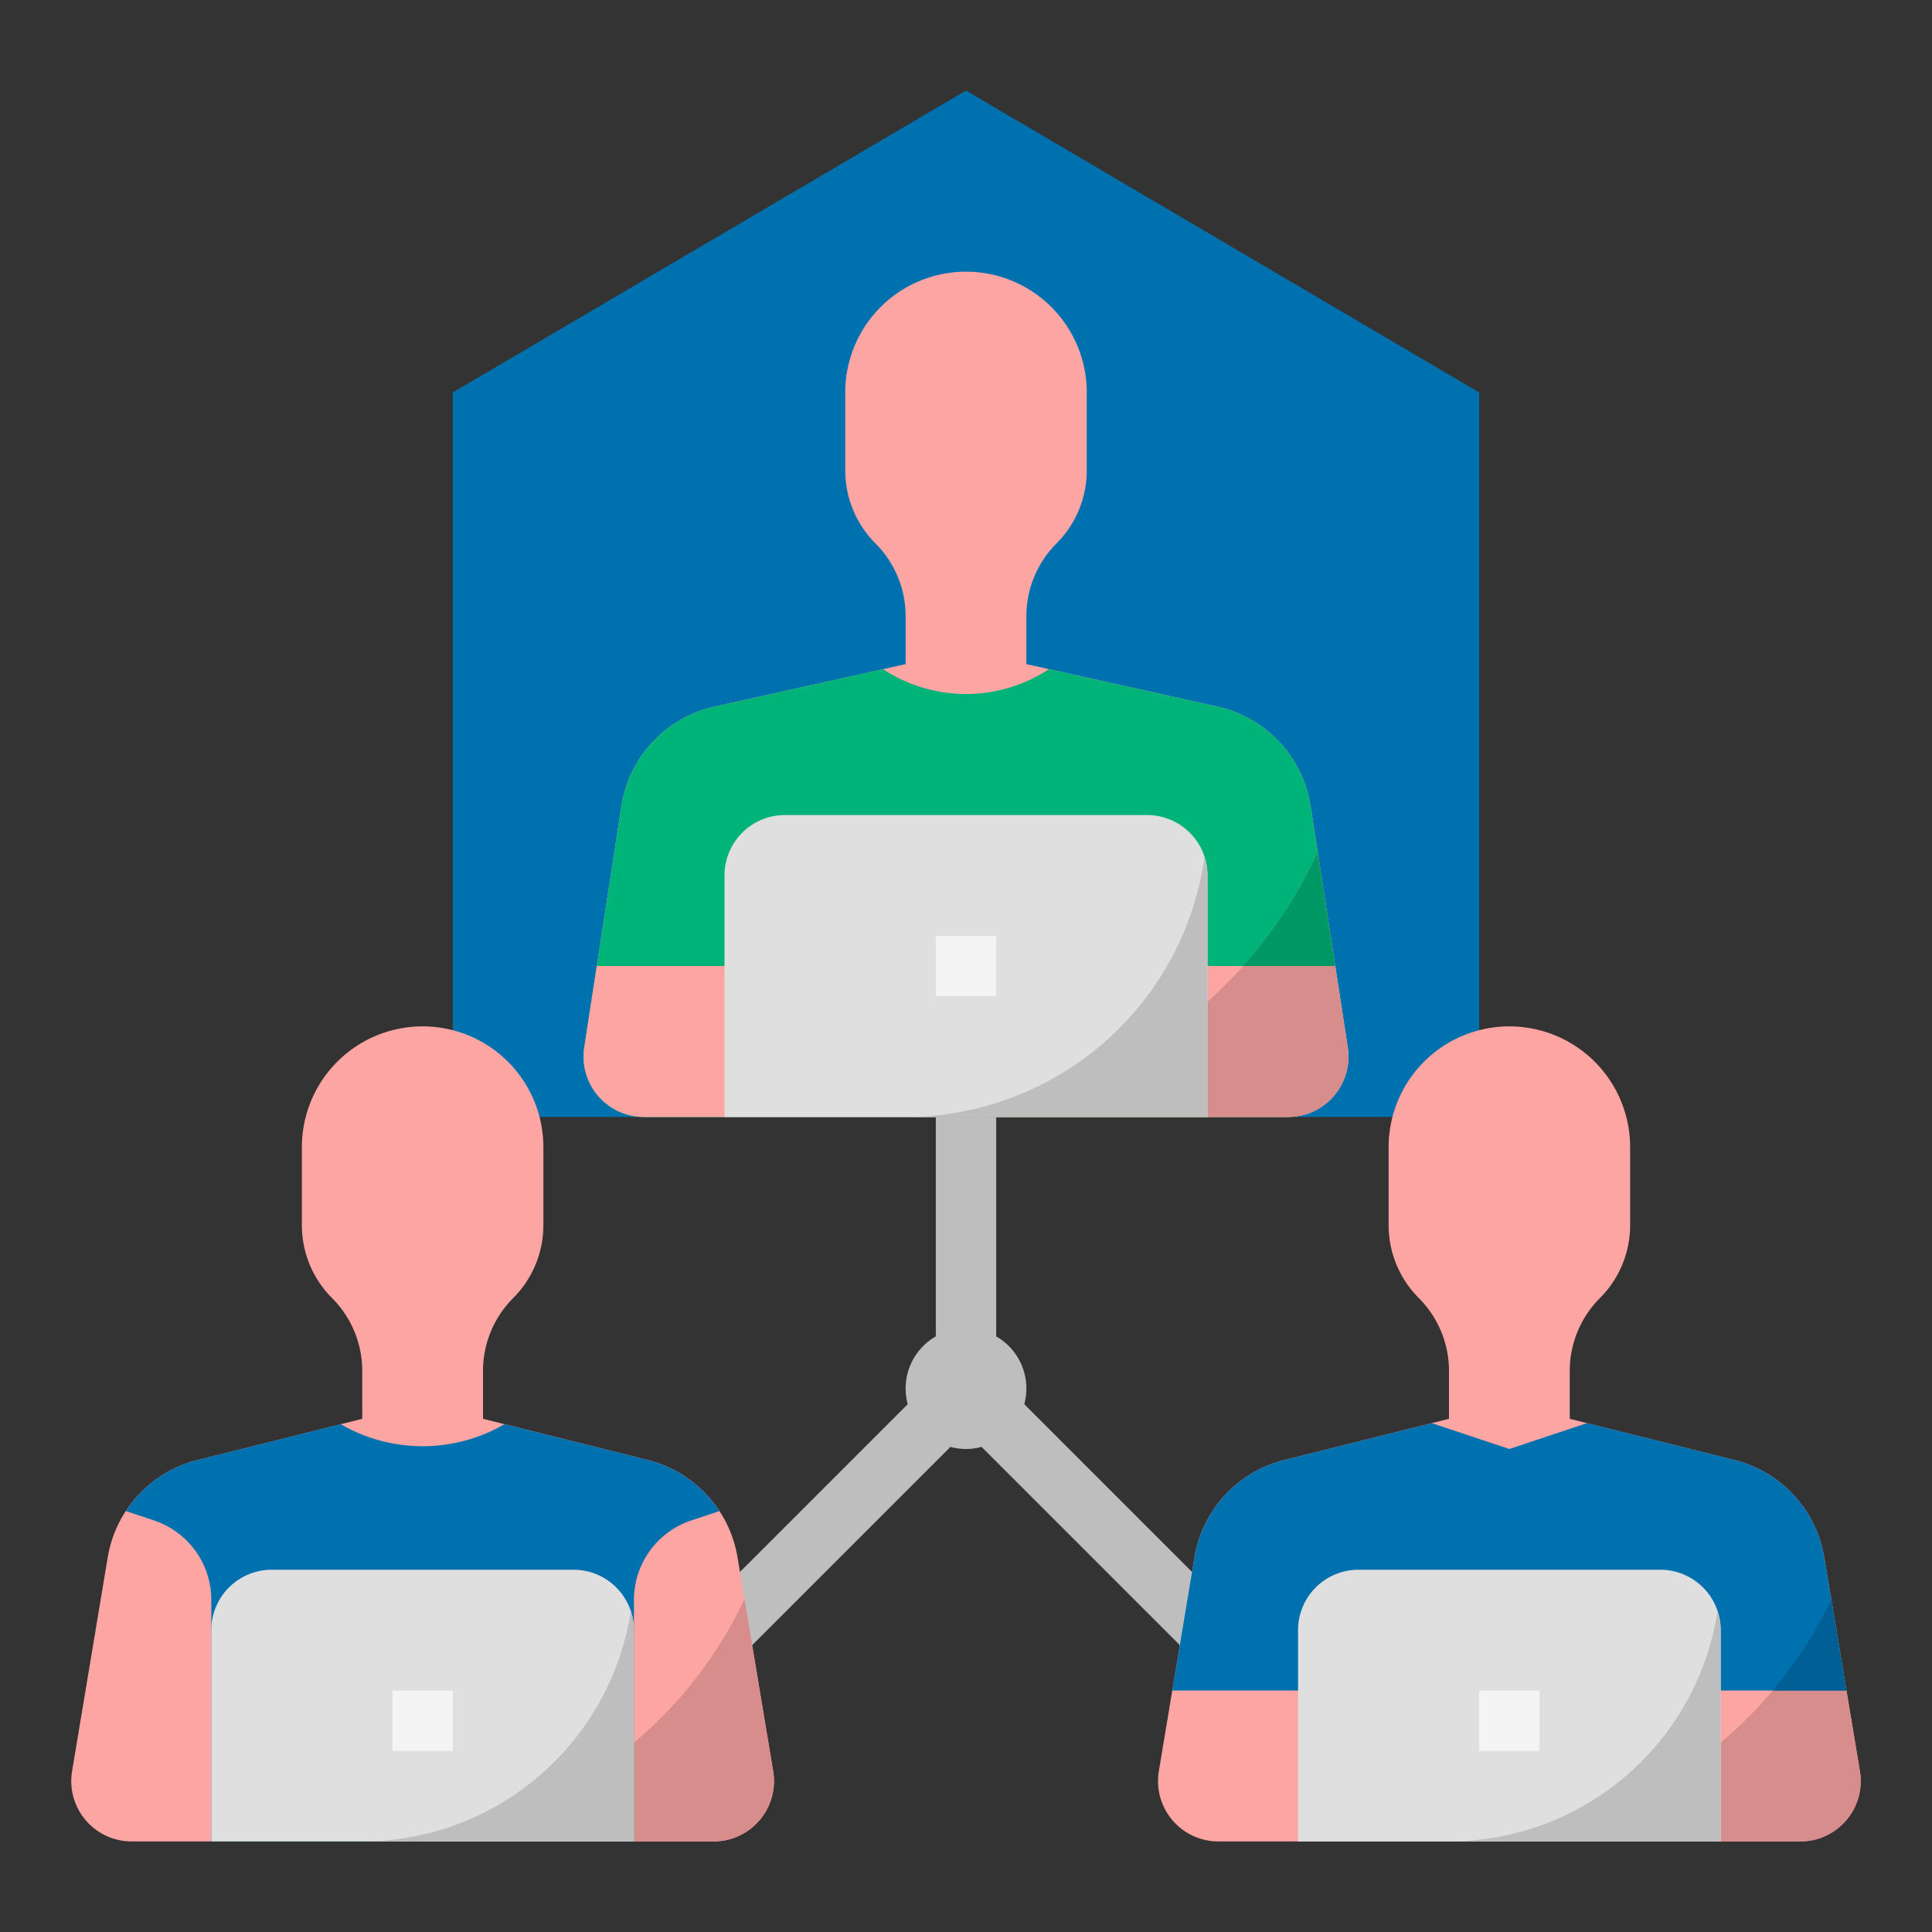
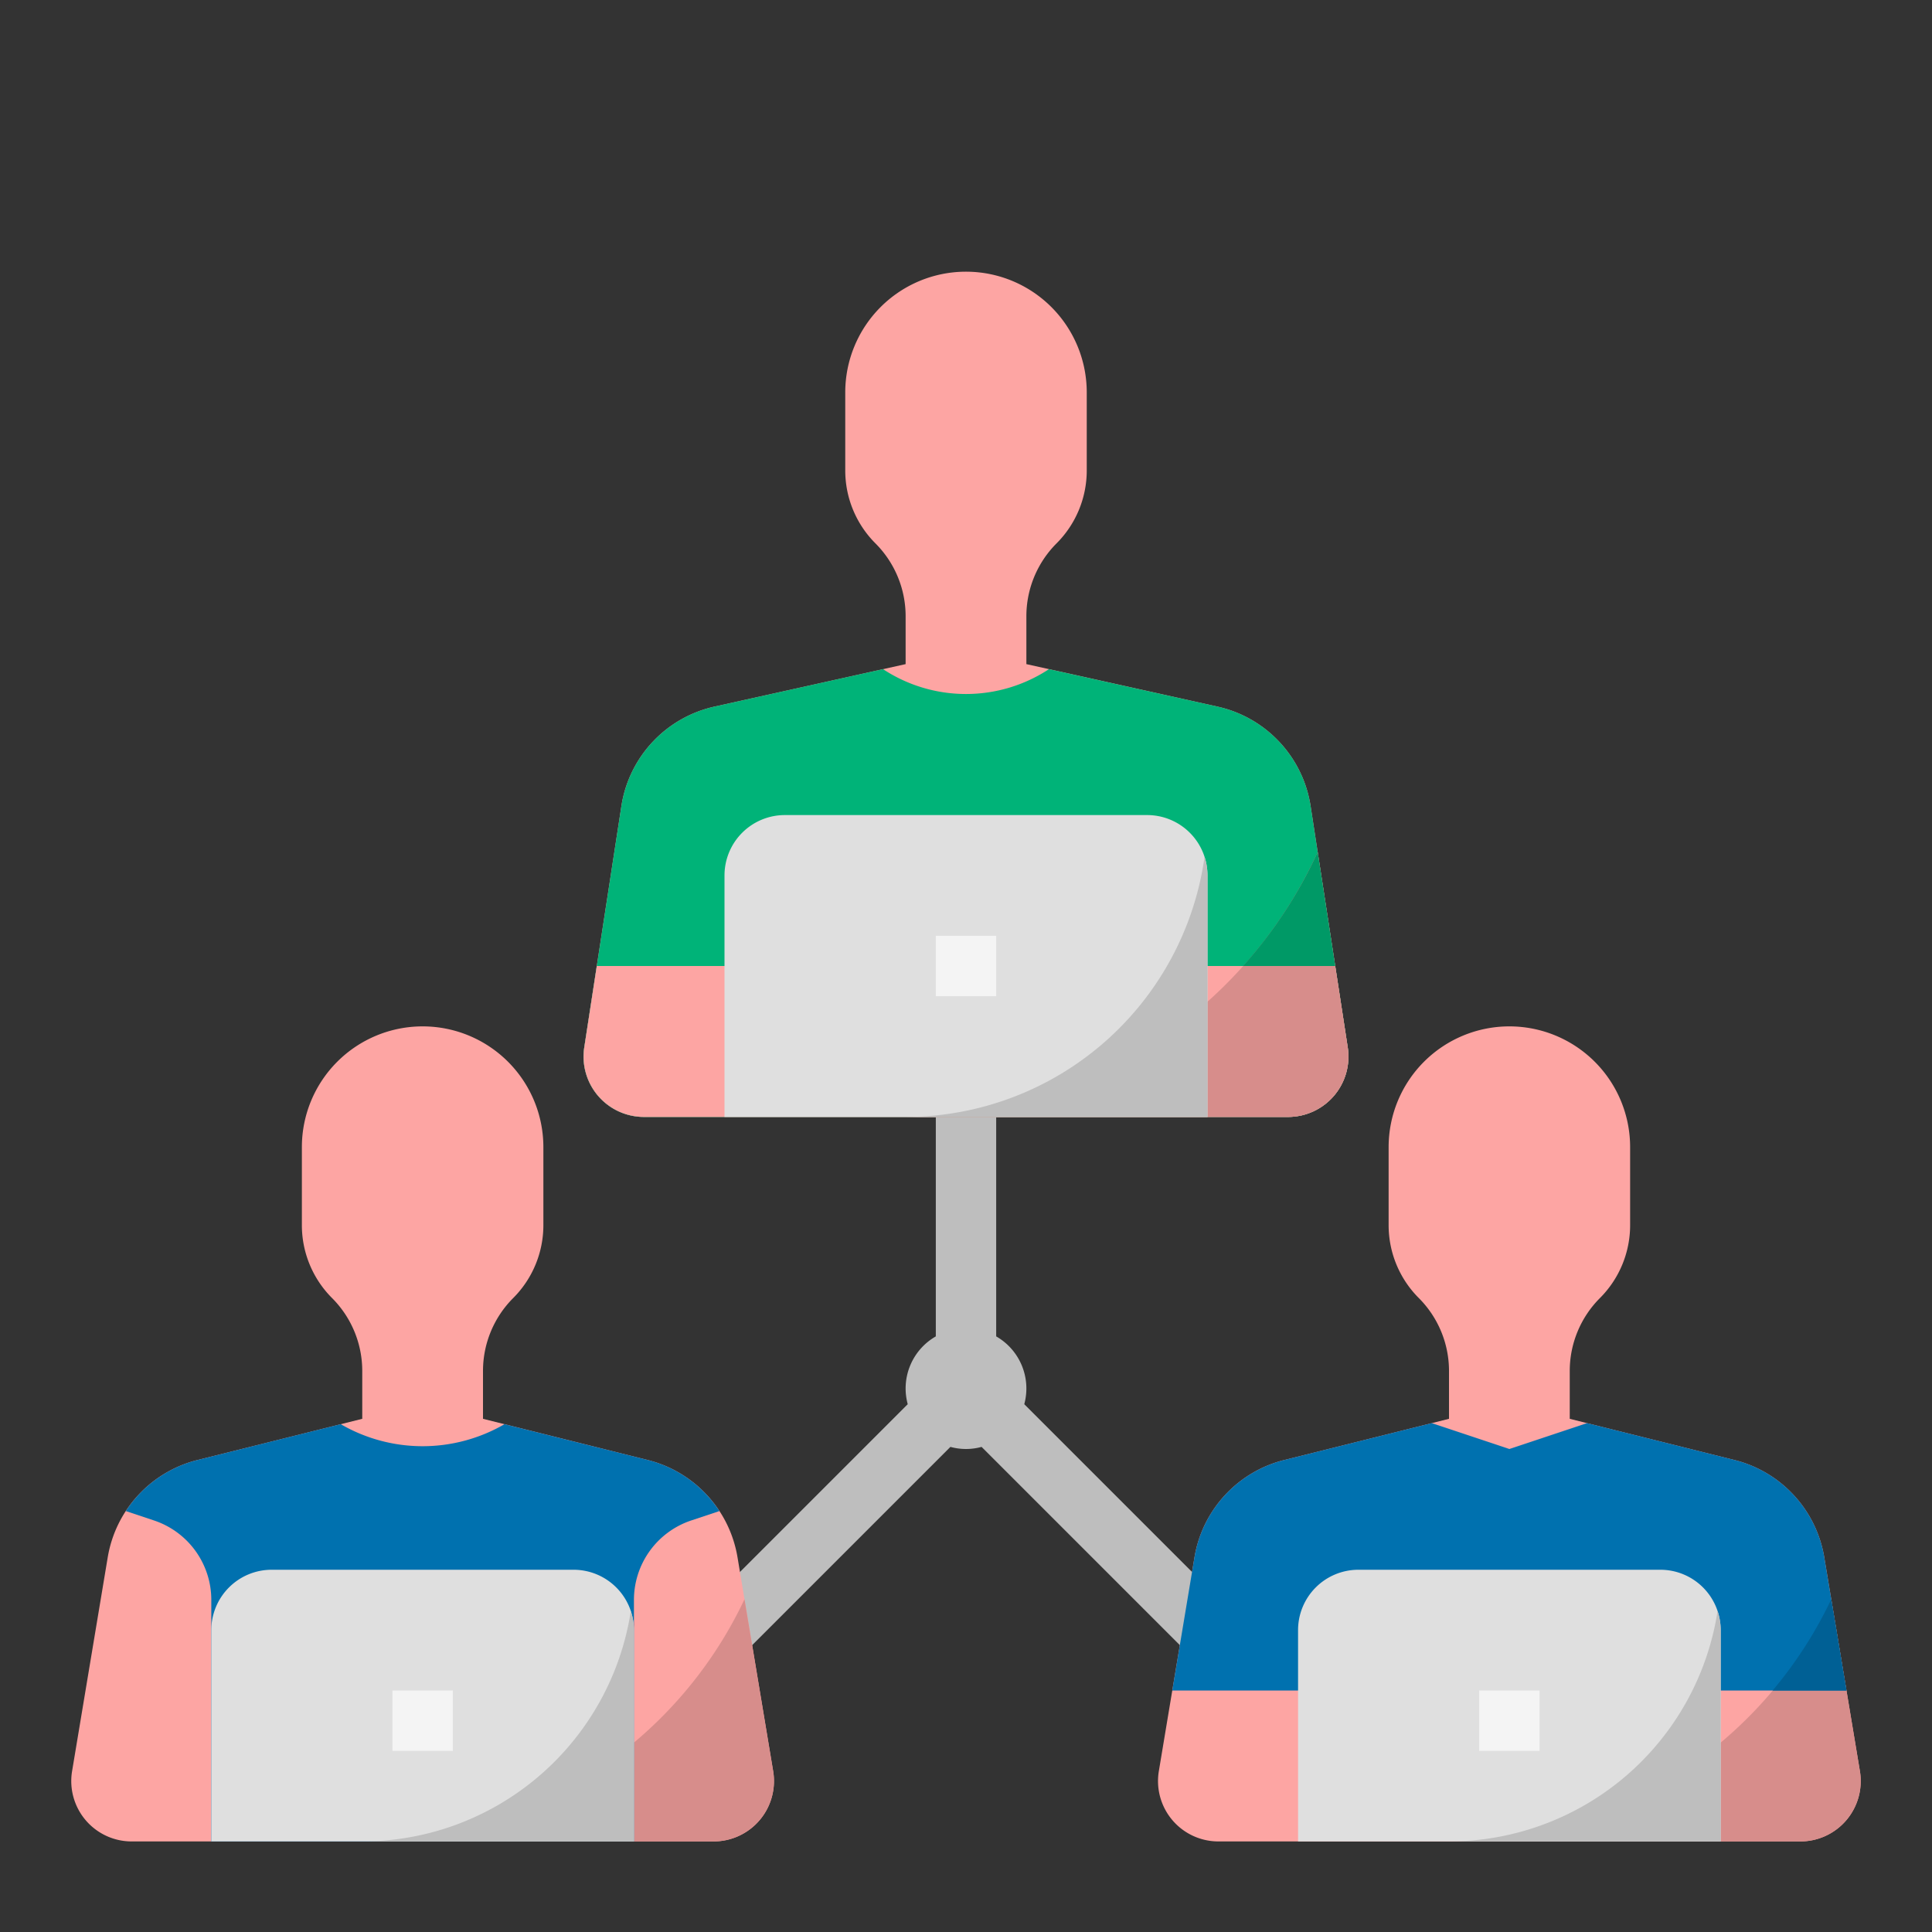
<svg xmlns="http://www.w3.org/2000/svg" viewBox="0 0 512 512">
  <rect x="0" y="0" width="512" height="512" fill="#333333" stroke="none" />
  <defs>
    <style>.cls-1{fill:#0071af;}.cls-2{fill:#fda5a3;}.cls-3{fill:#d78d8b;}.cls-4{fill:#bebebe;}.cls-5{fill:#00b378;}.cls-6{fill:#dfdfdf;}.cls-7{fill:#f4f4f4;}.cls-8{fill:#096;}.cls-9{fill:#006095;}</style>
  </defs>
  <title />
  <g data-name="/ FLAT" id="_FLAT">
-     <polygon class="cls-1" points="256 24 120 104 120 296 392 296 392 104 256 24" />
    <path class="cls-2" d="M492.895,469.37l-9.446-56.674a32,32,0,0,0-23.803-25.784L416,376V363.314A27.314,27.314,0,0,1,424,344l0,0a27.314,27.314,0,0,0,8-19.314V304a32,32,0,0,0-32-32H400a32,32,0,0,0-32,32V324.686A27.314,27.314,0,0,0,376,344l0,0a27.314,27.314,0,0,1,8,19.314V376l-43.646,10.911a32,32,0,0,0-23.803,25.784l-9.446,56.674A16,16,0,0,0,322.887,488H477.113A16,16,0,0,0,492.895,469.37Z" />
    <path class="cls-3" d="M492.895,469.37,485.302,423.814A112.007,112.007,0,0,1,384,488h93.112A16,16,0,0,0,492.895,469.37Z" />
    <path class="cls-4" d="M325.657,426.343,271.442,372.128A15.897,15.897,0,0,0,264,354.158V296H248v58.158a15.897,15.897,0,0,0-7.442,17.97l-54.214,54.214,11.313,11.314,54.215-54.215a15.562,15.562,0,0,0,8.257,0l54.215,54.215Z" />
    <path class="cls-2" d="M204.895,469.37l-9.446-56.674a32,32,0,0,0-23.803-25.784L128,376V363.314A27.314,27.314,0,0,1,136,344l0,0a27.314,27.314,0,0,0,8-19.314V304a32,32,0,0,0-32-32H112a32,32,0,0,0-32,32V324.686A27.314,27.314,0,0,0,88,344l0,0a27.314,27.314,0,0,1,8,19.314V376L52.354,386.911a32,32,0,0,0-23.803,25.784l-9.446,56.674A16,16,0,0,0,34.887,488H189.113A16,16,0,0,0,204.895,469.37Z" />
    <path class="cls-3" d="M204.895,469.37,197.302,423.814A112.007,112.007,0,0,1,96,488h93.112A16,16,0,0,0,204.895,469.37Z" />
    <path class="cls-2" d="M357.164,277.567,347.327,213.626a32,32,0,0,0-24.686-26.372L272,176V163.314A27.314,27.314,0,0,1,280,144a27.314,27.314,0,0,0,8-19.314V104a32,32,0,0,0-32-32h0a32,32,0,0,0-32,32v20.686A27.314,27.314,0,0,0,232,144a27.314,27.314,0,0,1,8,19.314V176l-50.641,11.253A32,32,0,0,0,164.673,213.626l-9.837,63.941A16,16,0,0,0,170.65,296H341.35A16,16,0,0,0,357.164,277.567Z" />
    <path class="cls-5" d="M347.327,213.626a32,32,0,0,0-24.686-26.372l-44.653-9.923a39.989,39.989,0,0,1-43.976,0l-44.653,9.923A32,32,0,0,0,164.673,213.626l-9.837,63.941A16,16,0,0,0,170.65,296H341.35a16,16,0,0,0,15.814-18.433Z" />
    <path class="cls-2" d="M357.164,277.567,353.846,256H158.154l-3.318,21.567A16,16,0,0,0,170.65,296H341.35A16,16,0,0,0,357.164,277.567Z" />
    <path class="cls-3" d="M357.164,277.567l-7.963-51.758A120.017,120.017,0,0,1,240,296h101.35A16,16,0,0,0,357.164,277.567Z" />
    <path class="cls-6" d="M304,216H208a16,16,0,0,0-16,16v64H320V232A16,16,0,0,0,304,216Z" />
    <rect class="cls-7" height="16" width="16" x="248" y="248" />
    <path class="cls-1" d="M171.646,386.911l-37.947-9.487a43.26,43.26,0,0,1-43.398,0l-37.947,9.487a31.975,31.975,0,0,0-19.005,13.538l7.472,2.491A22.199,22.199,0,0,1,56,424v64H168V424a22.199,22.199,0,0,1,15.179-21.06l7.472-2.491A31.975,31.975,0,0,0,171.646,386.911Z" />
    <path class="cls-6" d="M152,416H72a16,16,0,0,0-16,16v56H168V432A16,16,0,0,0,152,416Z" />
    <rect class="cls-7" height="16" width="16" x="104" y="448" />
    <path class="cls-1" d="M489.333,448l-5.884-35.305a32,32,0,0,0-23.803-25.784l-39.074-9.769L400,384l-20.571-6.857-39.074,9.769a32,32,0,0,0-23.803,25.784L310.667,448Z" />
    <path class="cls-6" d="M440,416H360a16,16,0,0,0-16,16v56H456V432A16,16,0,0,0,440,416Z" />
    <rect class="cls-7" height="16" width="16" x="392" y="448" />
    <path class="cls-4" d="M240,296h80V232a15.973,15.973,0,0,0-.781-4.926A80.002,80.002,0,0,1,240,296Z" />
    <path class="cls-4" d="M96,488h72V432a15.956,15.956,0,0,0-.827-5.053A72.017,72.017,0,0,1,96,488Z" />
    <path class="cls-4" d="M384,488h72V432a15.956,15.956,0,0,0-.827-5.053A72.017,72.017,0,0,1,384,488Z" />
    <path class="cls-8" d="M353.846,256l-4.645-30.191A120.139,120.139,0,0,1,329.415,256Z" />
    <path class="cls-9" d="M489.333,448l-4.031-24.186A112.099,112.099,0,0,1,469.765,448Z" />
  </g>
</svg>